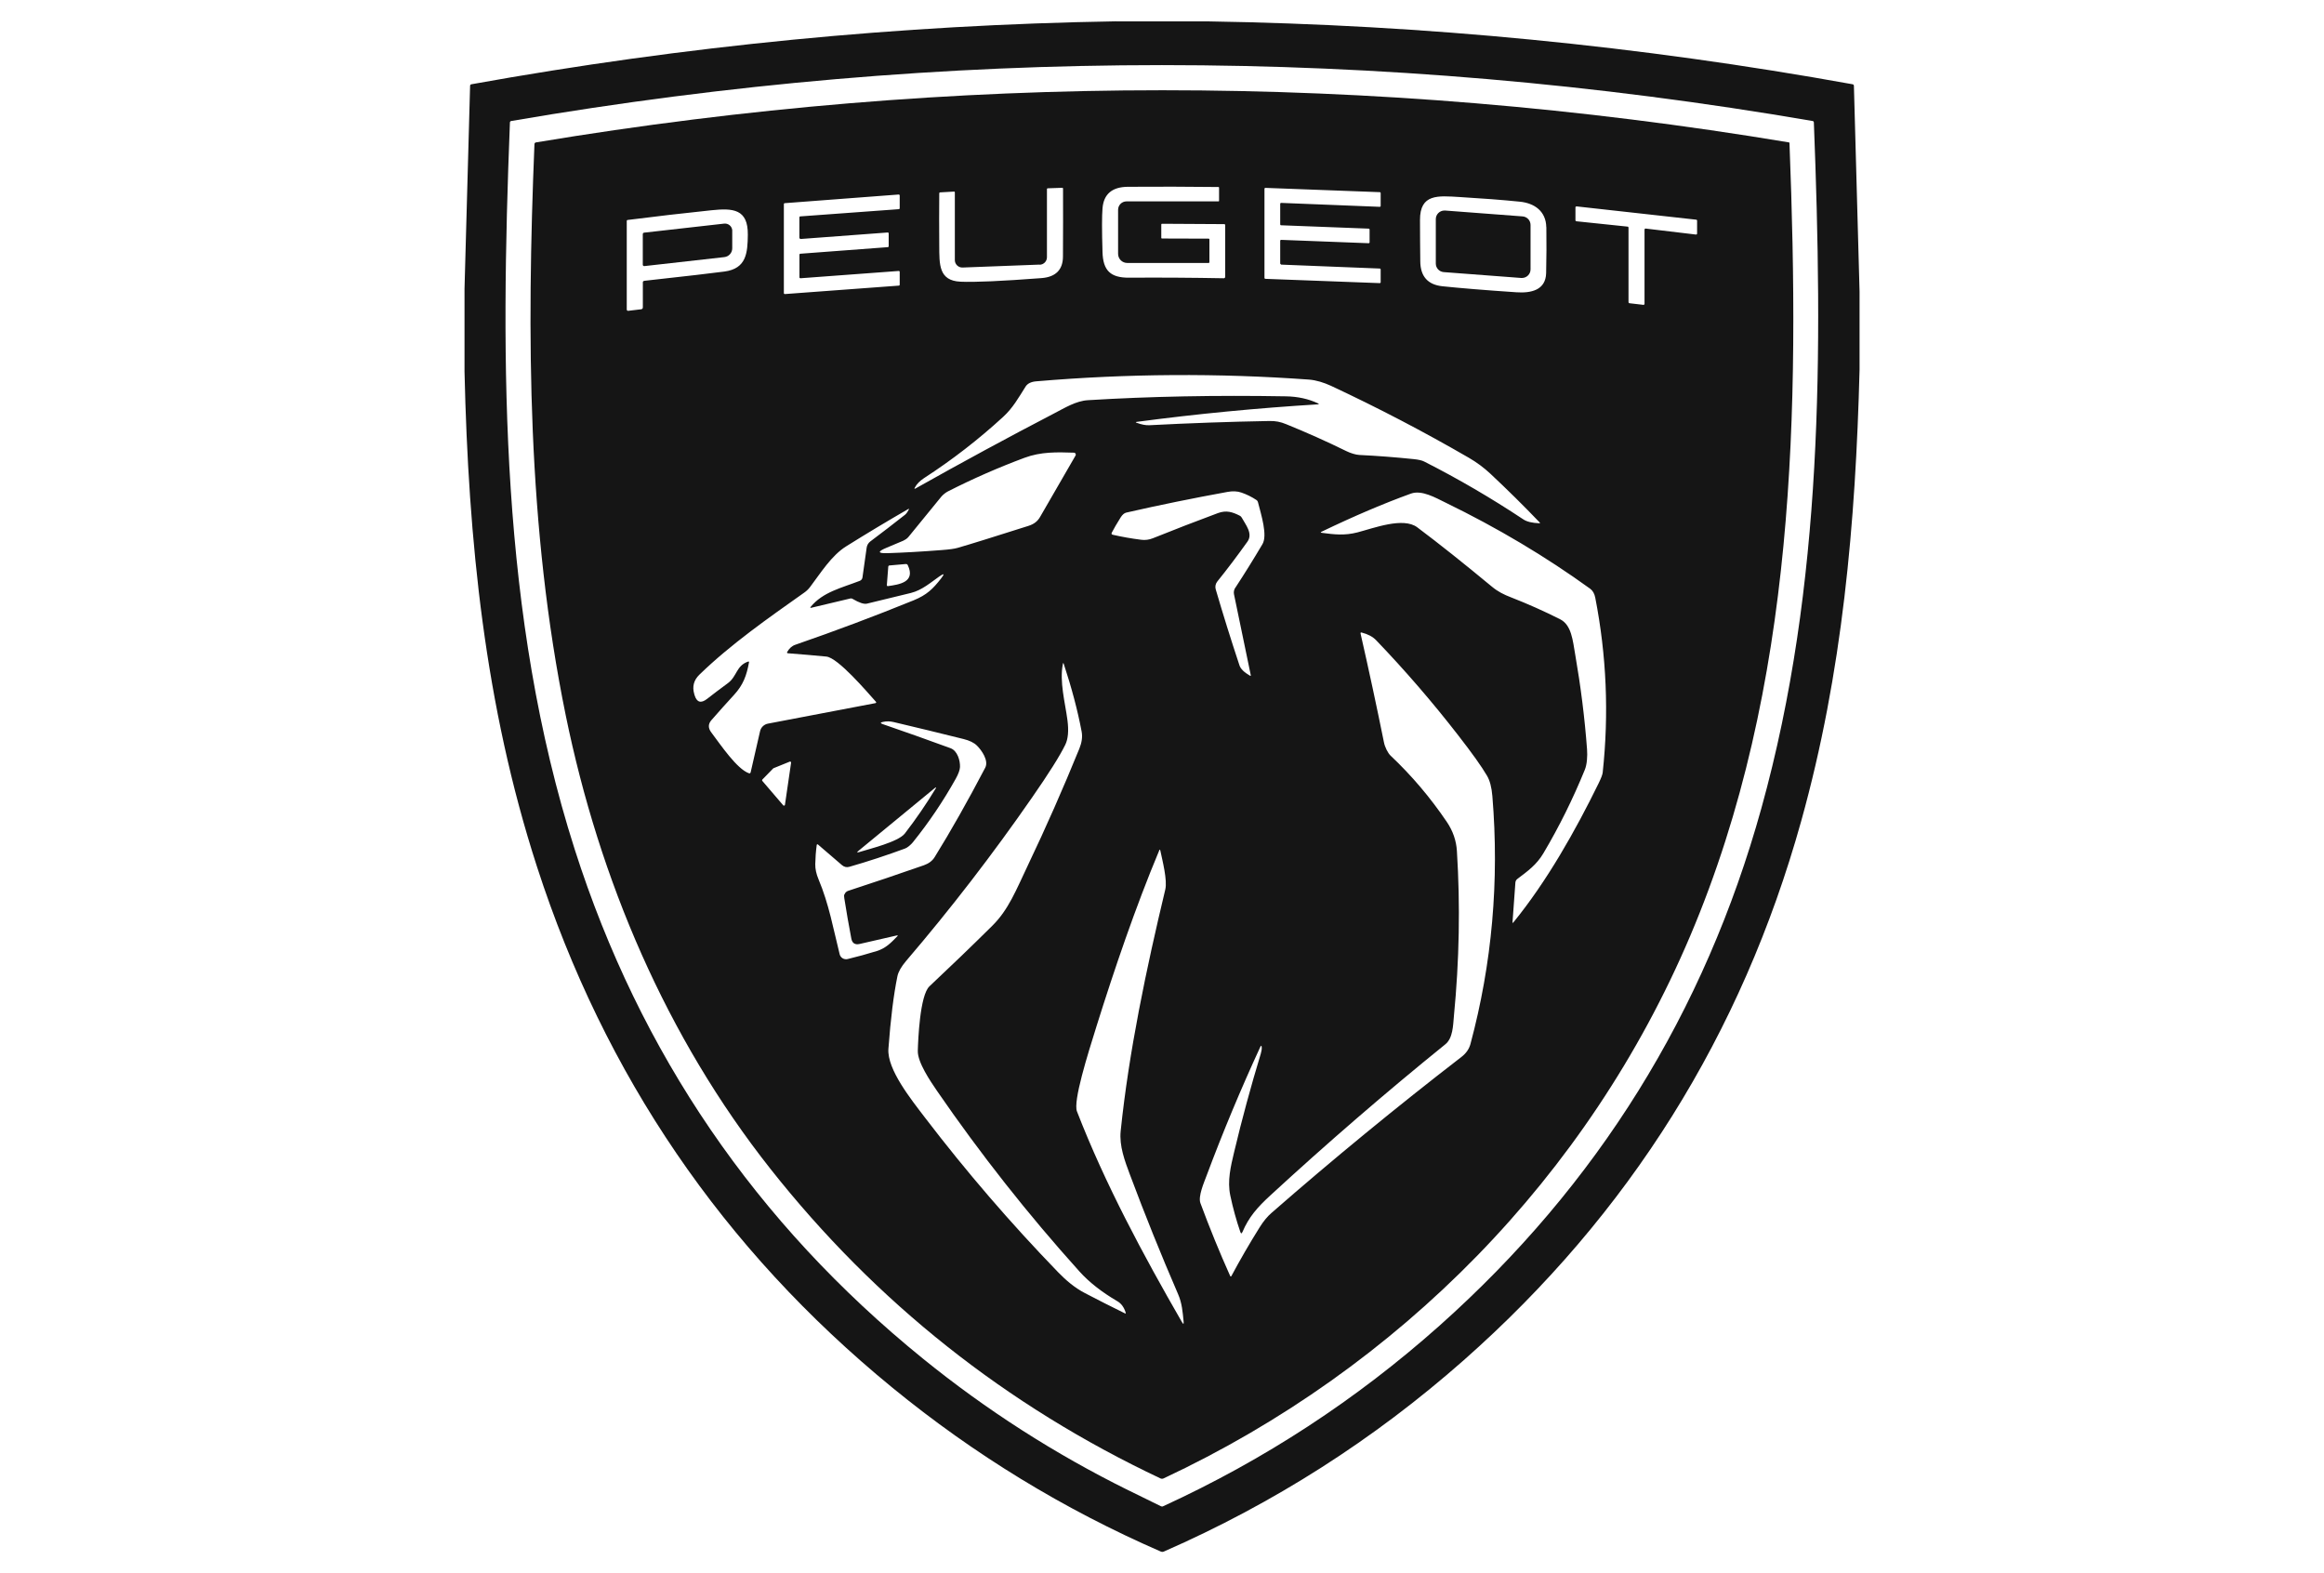
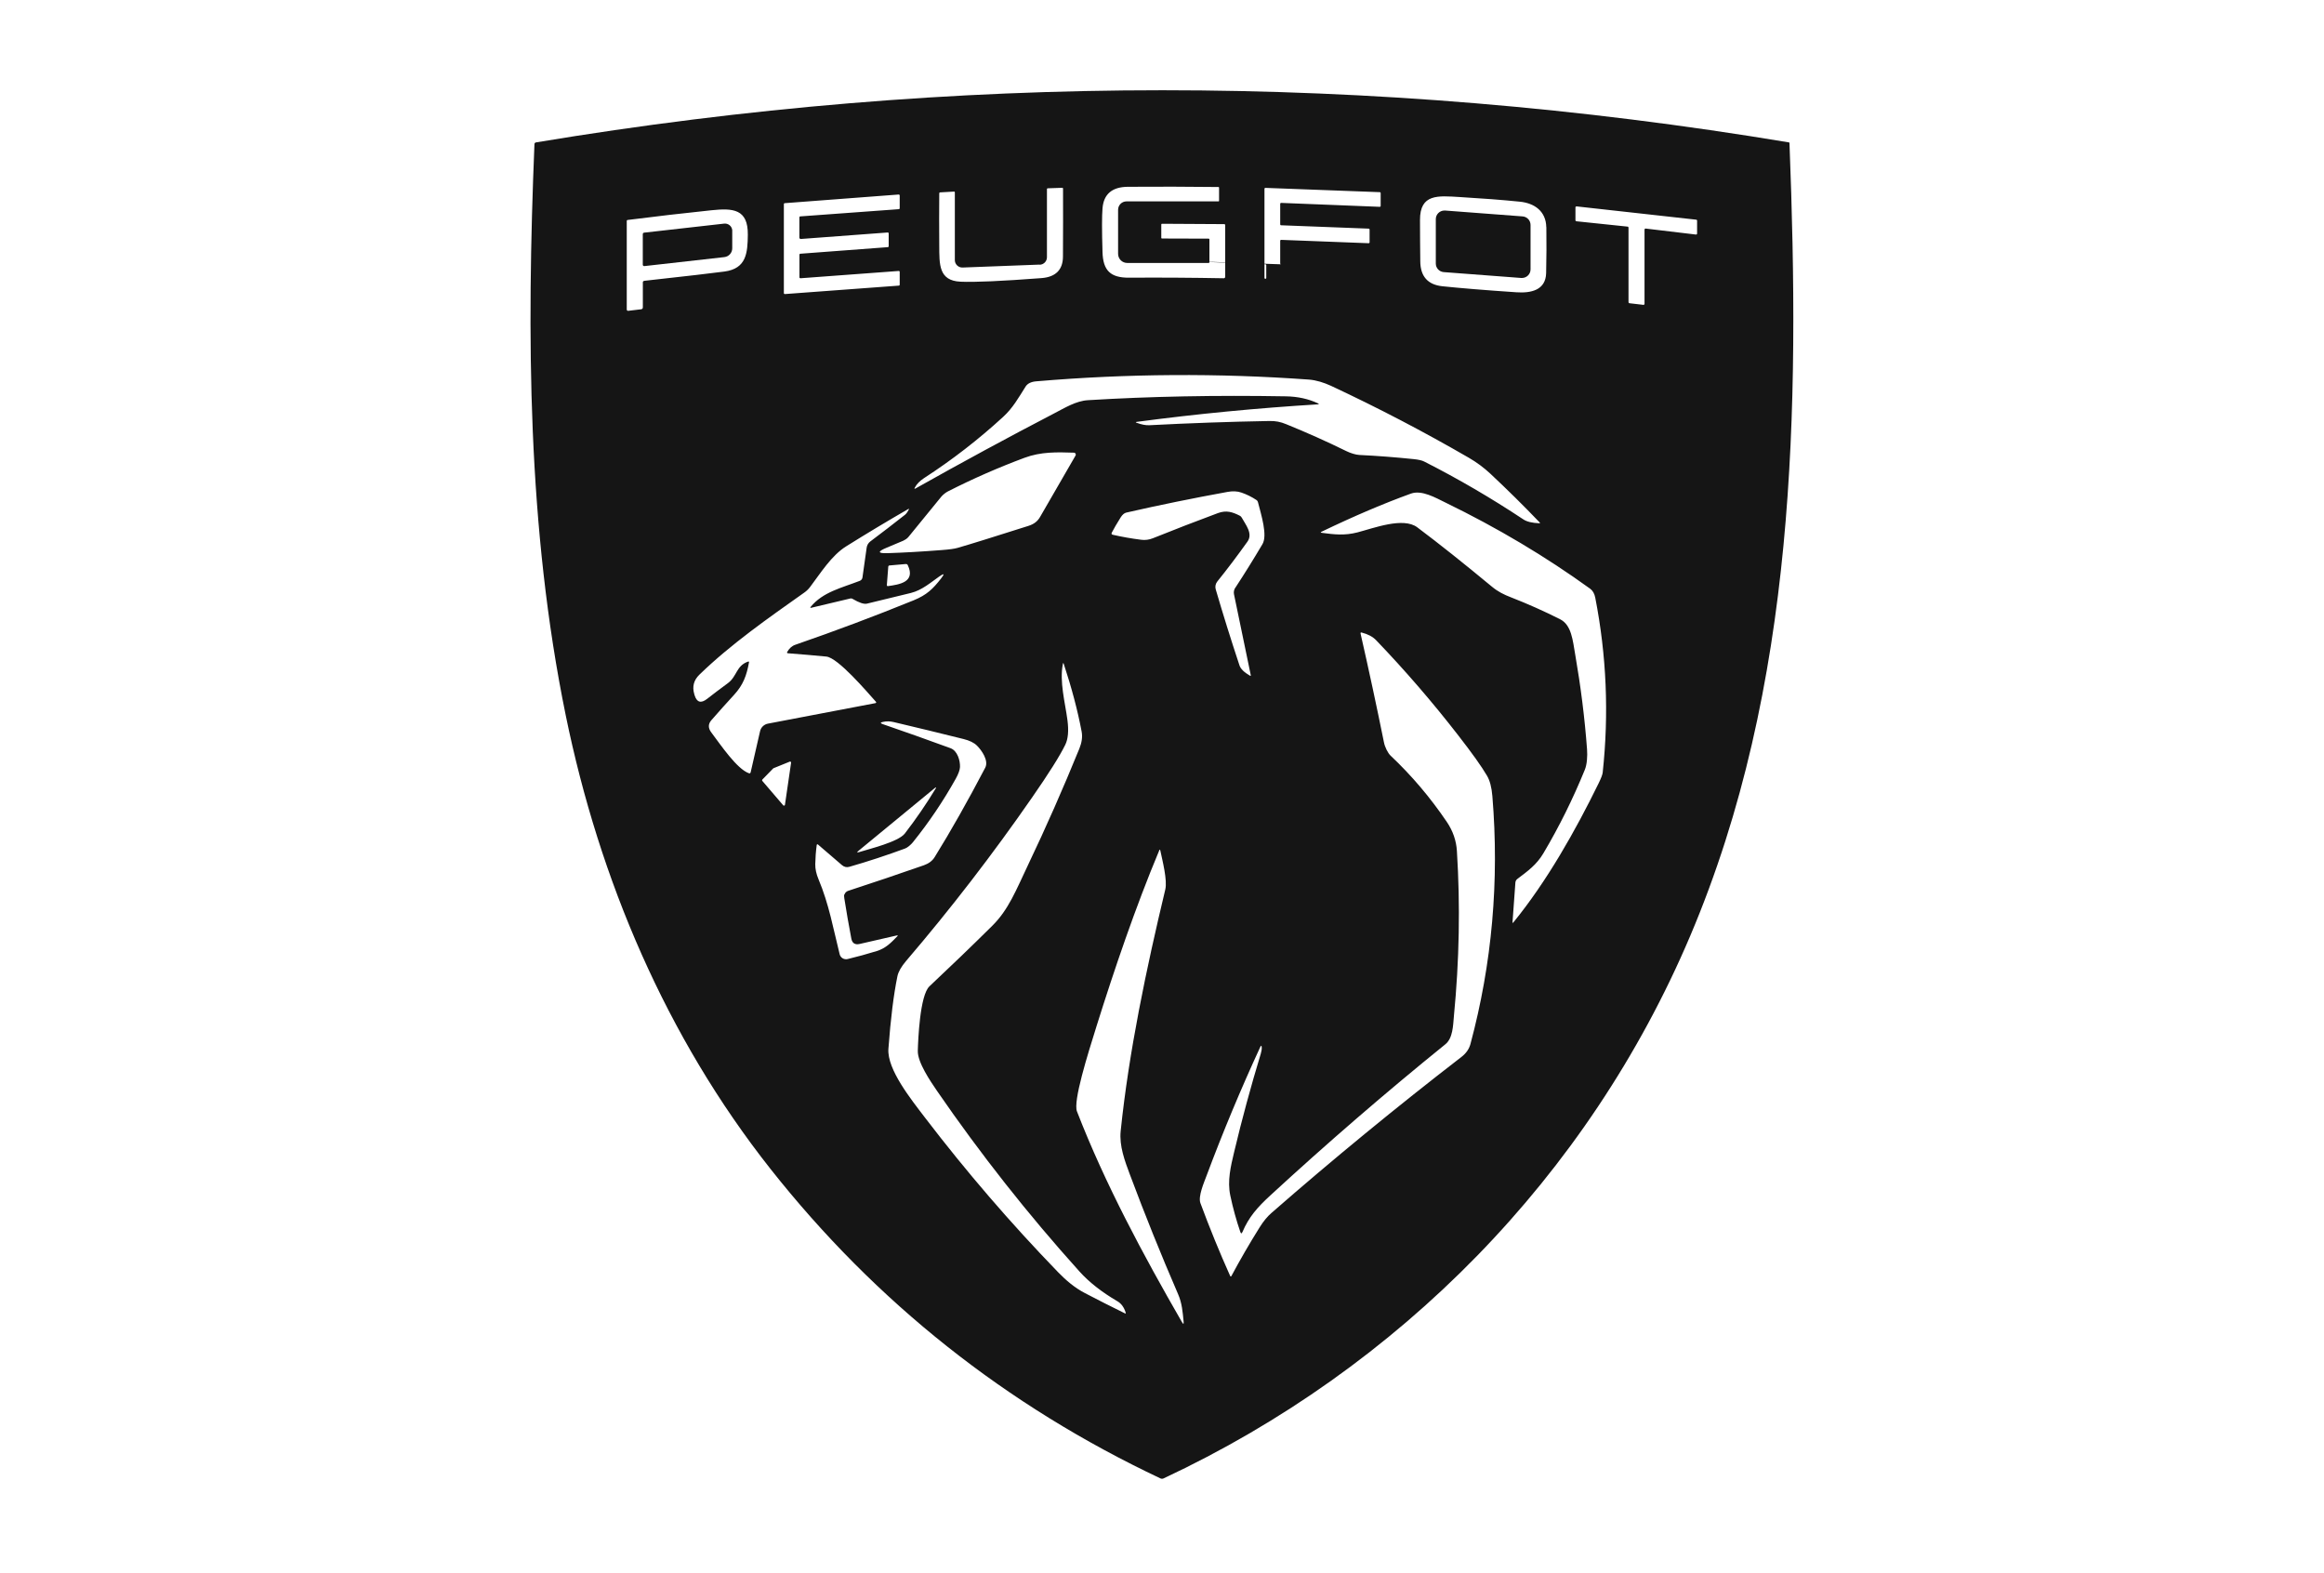
<svg xmlns="http://www.w3.org/2000/svg" id="Layer_1" data-name="Layer 1" viewBox="0 0 325 220">
  <defs>
    <style>      .cls-1 {        fill: #151515;        stroke-width: 0px;      }    </style>
  </defs>
  <g>
-     <path class="cls-1" d="M156.1,2.99h12.84c30.28.48,60.32,3.41,90.12,8.79.13.02.2.1.2.23l.79,28.76v10.93c-.55,21.42-2.38,42.39-8.16,63.11-8.31,29.83-24.05,54.96-47.2,75.4-12.58,11.1-26.55,20.01-41.93,26.75-.14.06-.29.06-.43,0-13.58-5.91-26.09-13.55-37.54-22.92-23.69-19.39-40.25-43.68-49.7-72.86-7.3-22.56-9.59-45.58-10.13-69.25v-11.53l.78-28.39c0-.13.07-.21.2-.23,29.82-5.37,59.88-8.3,90.17-8.8ZM157.82,208.4c1.52.75,3.04,1.49,4.54,2.23.09.04.2.05.29,0,14.17-6.5,27.05-14.92,38.65-25.25,22.08-19.67,37.09-43.79,45.02-72.36,8.68-31.26,8.58-63.91,7.34-95.89,0-.12-.07-.19-.18-.21-60.66-10.42-121.32-10.42-181.98,0-.12.02-.18.09-.19.21-1.33,33.92-1.39,68.92,9.06,101.64,9.12,28.53,25.34,52.26,48.67,71.19,8.9,7.22,18.49,13.36,28.77,18.44Z" />
-     <path class="cls-1" d="M236.36,130.89c-14.26,33.59-40.68,60.42-73.68,75.86-.12.05-.24.05-.36,0-21.64-10.21-39.82-24.63-54.56-43.28-14.6-18.48-23.93-40.44-28.64-63.42-5.38-26.26-5.47-53.23-4.38-79.88,0-.15.08-.23.23-.26,58.4-9.72,116.79-9.72,175.19,0,.06,0,.09.04.09.1,1.44,37.22.94,75.95-13.89,110.88ZM169.14,36.66c0,.06-.05.11-.12.11h-11.38c-.71,0-1.28-.57-1.28-1.28v-6.16c0-.65.53-1.17,1.17-1.17h12.86c.06.01.09-.02.09-.08v-1.84c0-.06-.03-.09-.09-.09-4.25-.05-8.47-.06-12.67-.03-2.2.02-3.38,1.02-3.54,3.02-.09,1.05-.09,3.08,0,6.09.07,2.61,1.12,3.62,3.73,3.6,4.42-.03,8.83,0,13.23.08.11,0,.19-.08.2-.19h0s0-7.22,0-7.22c0-.11-.05-.16-.16-.16l-8.68-.05c-.07,0-.1.04-.1.11v1.86c0,.06.03.09.1.09l6.54.02s.09.04.09.09h0v3.23ZM145.38,37l-10.77.41c-.57.02-1.06-.43-1.08-1,0-.01,0-.03,0-.04v-9.48c0-.07-.04-.1-.11-.1l-1.95.11c-.07,0-.12.06-.12.13-.02,2.42-.02,4.85,0,7.31.02,2.61-.1,4.91,2.97,5.05,2.02.09,5.79-.08,11.31-.5,2-.15,3.01-1.16,3.02-3.01.02-3.22.02-6.39.01-9.52,0-.07-.04-.1-.11-.1l-2.04.07c-.05,0-.1.05-.1.1v9.54c0,.57-.45,1.03-1.02,1.05ZM179.15,36.96c-.07,0-.12-.06-.12-.12v-3.18c0-.07.06-.12.13-.12h0l12.24.47c.07,0,.13-.05.13-.12h0v-1.8c0-.07-.05-.12-.12-.12l-12.26-.47c-.07,0-.12-.06-.12-.12v-2.89c0-.07.05-.12.12-.12,0,0,0,0,0,0l13.8.55c.07,0,.13-.05.13-.12h0v-1.81c0-.07-.05-.12-.12-.12l-16-.6c-.07,0-.13.05-.13.12h0v12.48c0,.07.05.12.12.12l16,.6c.07,0,.13-.05.13-.12h0s0-1.8,0-1.8c0-.07-.05-.12-.12-.12l-13.82-.55ZM111.93,33.39c-.07,0-.14-.05-.14-.12,0,0,0,0,0-.01v-2.87c0-.07.05-.13.12-.13l13.79-1.01c.07,0,.12-.06.12-.13v-1.79c0-.07-.07-.13-.14-.13,0,0,0,0,0,0l-15.94,1.21c-.07,0-.12.06-.12.13v12.45c0,.07.06.13.13.13,0,0,0,0,.01,0l15.94-1.18c.07,0,.12-.06.12-.13v-1.79c0-.07-.05-.13-.12-.13,0,0,0,0-.01,0l-13.75,1.02c-.07,0-.14-.05-.14-.12,0,0,0,0,0-.01v-3.17c0-.07.05-.13.12-.13l12.24-.92c.07,0,.12-.06.12-.13v-1.79c0-.07-.06-.13-.13-.13,0,0,0,0-.01,0l-12.19.91ZM216.24,31.77c-.04-2.24-1.66-3.37-3.72-3.57-2.45-.25-5.26-.46-8.43-.65-2.96-.17-5.53-.49-5.51,3.23,0,1.92.02,3.84.04,5.77.02,2.1,1.05,3.27,3.11,3.48,2.4.25,5.84.54,10.33.84,2.01.14,4.1-.27,4.16-2.68.05-2.14.06-4.29.03-6.43ZM229.99,32.09c0-.08.06-.14.14-.13,0,0,0,0,.01,0l7.04.84c.07,0,.14-.05.15-.12,0,0,0,0,0-.01v-1.81c.01-.07-.04-.13-.11-.14l-16.75-1.86c-.07,0-.14.05-.15.12,0,0,0,.01,0,.02v1.8c0,.07.06.13.12.14l7.18.75c.07,0,.12.07.12.14v10.43c0,.07.05.13.12.14l1.97.23c.07,0,.14-.05.15-.12,0,0,0,0,0-.01v-10.38ZM90.08,39.27c5.96-.66,9.7-1.09,11.23-1.3,3.08-.41,3.24-2.6,3.27-5.14.04-3.62-2.08-3.74-5.08-3.43-3.92.41-7.83.86-11.74,1.36-.06,0-.11.06-.11.12v12.38c0,.15.08.22.23.2l1.77-.21c.17-.02.25-.12.25-.28v-3.48c0-.13.06-.2.19-.21ZM184.33,56.54c-8.48.52-16.93,1.33-25.35,2.45-.18.03-.19.07-.02.13.68.25,1.28.37,1.78.34,5.58-.29,11.17-.49,16.76-.59.89-.02,1.57.12,2.35.44,2.86,1.16,5.68,2.42,8.45,3.78.53.26,1.3.51,1.8.53,2.54.12,5.07.32,7.6.58.67.07,1.16.18,1.47.34,4.77,2.42,9.39,5.12,13.85,8.08.49.33,1.24.51,2.24.55.12,0,.14-.04.05-.12-2.23-2.33-4.53-4.6-6.88-6.8-.92-.86-1.93-1.61-3.04-2.25-6.27-3.63-12.69-6.98-19.26-10.05-1-.46-2.07-.79-3.06-.87-12.72-.92-25.43-.84-38.14.24-.74.06-1.24.31-1.51.74-.96,1.52-1.77,2.98-3.11,4.21-3.46,3.18-7.17,6.05-11.12,8.61-.56.37-.99.8-1.26,1.31-.09.16-.05.2.11.11,6.47-3.64,12.93-7.14,19.39-10.5,1.47-.76,3.04-1.74,4.71-1.84,8.63-.53,17.86-.71,27.7-.54,1.66.03,3.16.36,4.49.99.15.07.14.11-.02.12ZM126.39,75.58l-2.4,1.01c-1.32.55-1.26.81.17.76,2.2-.07,4.7-.21,7.51-.43,1.07-.08,1.82-.18,2.25-.31,1.75-.5,5.04-1.53,9.89-3.07.78-.25,1.28-.62,1.66-1.29,1.64-2.84,3.29-5.69,4.94-8.55.07-.12.03-.28-.09-.36-.04-.02-.08-.04-.13-.04-2.38-.08-4.63-.14-6.93.72-3.65,1.36-7.21,2.92-10.69,4.69-.34.17-.73.5-.94.75-1.56,1.91-3.08,3.78-4.57,5.6-.18.22-.41.39-.67.5ZM172.76,82.18c1.28-1.95,2.54-3.98,3.79-6.09.73-1.24-.17-4.08-.63-5.87-.03-.13-.1-.23-.21-.3-.66-.44-1.35-.78-2.1-1.04-.57-.2-1.23-.23-1.97-.09-4.73.86-9.45,1.82-14.14,2.89-.28.07-.54.29-.78.67-.54.87-.96,1.58-1.24,2.13-.08.16-.04.26.14.3,1.31.3,2.64.53,3.98.7.55.07,1.1,0,1.64-.22,3.01-1.21,6.04-2.38,9.08-3.51,1.17-.43,2.03-.16,3.05.36.12.06.22.15.28.27.53.98,1.61,2.23.8,3.36-1.4,1.96-2.8,3.82-4.22,5.58-.24.3-.33.71-.22,1.08,1.03,3.53,2.14,7.07,3.32,10.63.16.5.65.98,1.46,1.45.11.06.15.03.12-.09l-2.34-11.28c-.07-.32,0-.66.18-.93ZM202.13,70.27c-1.36-.66-3.3-1.79-4.81-1.25-3.76,1.36-7.93,3.13-12.5,5.33-.17.08-.16.13.03.16,1.74.23,3.18.4,4.97-.06,2.28-.59,6.41-2.19,8.38-.71,3.04,2.28,6.51,5.04,10.43,8.29.85.71,1.69,1.12,2.68,1.5,2.33.91,4.62,1.93,6.86,3.06,1.61.81,1.77,2.97,2.12,4.97.76,4.38,1.32,8.79,1.65,13.22.07.94,0,2.12-.32,2.88-1.64,4.02-3.56,7.91-5.78,11.65-.95,1.61-2.19,2.5-3.65,3.6-.16.12-.25.3-.27.49l-.4,5.53c-.01.15.03.17.12.05,4.67-5.72,8.67-12.81,11.91-19.43.35-.72.55-1.23.58-1.53.88-8.2.54-16.35-1.04-24.44-.11-.57-.35-.99-.72-1.26-6.21-4.49-12.96-8.51-20.24-12.05ZM113.36,84.87c1.72-2.1,4.33-2.66,6.88-3.65.2-.08.34-.25.37-.46l.59-4.19c.05-.34.23-.64.5-.85,1.61-1.2,3.22-2.45,4.85-3.73.16-.12.34-.36.53-.72.07-.12.04-.15-.08-.08-2.91,1.68-5.79,3.41-8.64,5.19-2.1,1.3-3.62,3.79-5.08,5.71-.23.3-.5.56-.8.77-4.96,3.51-10.3,7.23-14.68,11.49-.78.76-1.02,1.66-.71,2.71l.03.11c.31,1.05.9,1.23,1.76.56.78-.61,1.75-1.35,2.91-2.2,1.29-.95,1.15-2.43,2.81-3.01.12-.04.17,0,.14.12-.33,1.8-.79,3.12-2.1,4.54-1.07,1.16-2.12,2.34-3.16,3.53-.46.53-.47,1.1-.01,1.71,1.39,1.85,3.57,5.08,5.24,5.7.15.06.24,0,.27-.15l1.31-5.72c.12-.54.56-.96,1.1-1.06l15.05-2.87c.06-.01.1-.07.09-.13,0-.02-.01-.04-.03-.05-1.23-1.37-5.31-6.18-6.95-6.33-1.76-.17-3.55-.32-5.35-.46-.14-.01-.17-.08-.11-.19.29-.51.67-.85,1.16-1.01,5.56-1.92,11.07-3.99,16.53-6.21,1.83-.75,2.69-1.59,3.84-3.07.5-.65.42-.73-.25-.27-1.19.83-2.42,1.93-4,2.32-2.03.5-4.08,1-6.13,1.49-.42.1-1.08-.12-2-.66-.12-.07-.24-.09-.37-.05l-5.43,1.29c-.14.03-.16,0-.07-.12ZM124.17,81.96c1.58-.22,3.91-.55,2.78-2.93-.05-.11-.16-.17-.28-.16l-2.28.2c-.09,0-.16.08-.17.17l-.2,2.59c0,.07.05.13.12.13,0,0,.02,0,.03,0ZM173.75,172.27c-.11.26-.21.25-.3-.01-.56-1.63-1.03-3.33-1.4-5.09-.43-2.04.06-4.07.53-6.04,1.1-4.63,2.35-9.22,3.73-13.77.1-.35.15-.64.14-.87-.02-.32-.09-.34-.23-.04-2.71,5.87-5.22,11.88-7.51,18.01-.34.91-1.18,2.84-.84,3.77,1.28,3.46,2.67,6.87,4.17,10.21.02.05.07.07.12.04.02,0,.03-.02.04-.04,1.24-2.31,2.55-4.58,3.95-6.81.53-.85,1.09-1.53,1.66-2.02,8.63-7.54,17.49-14.81,26.56-21.81.65-.5,1.07-1.1,1.26-1.79,3.03-11.28,4.05-22.84,3.07-34.69-.1-1.22-.35-2.17-.75-2.85-.75-1.28-2.09-3.16-4.02-5.64-3.59-4.63-7.42-9.07-11.48-13.3-.48-.5-1.16-.86-2.03-1.08-.13-.03-.18.02-.15.15,1.15,5.05,2.24,10.12,3.27,15.21.12.63.53,1.47.92,1.85,2.97,2.8,5.59,5.9,7.87,9.27.85,1.26,1.32,2.61,1.41,4.06.48,7.6.34,15.3-.42,23.11-.12,1.28-.13,3.07-1.2,3.93-8.38,6.78-16.54,13.83-24.47,21.13-1.82,1.67-3.02,3.04-3.9,5.12ZM143.72,121.05c2.57-5.38,4.97-10.84,7.22-16.36.33-.82.47-1.61.32-2.4-.56-2.97-1.4-6.12-2.5-9.46-.05-.15-.09-.14-.12,0-.5,2.52.31,5.36.64,7.89.19,1.48.09,2.62-.31,3.43-.75,1.54-2.3,4-4.64,7.37-5.49,7.92-11.36,15.54-17.62,22.86-.67.79-1.08,1.5-1.21,2.13-.53,2.57-.95,5.95-1.26,10.15-.21,2.87,3.17,7.07,5.12,9.63,5.78,7.56,11.98,14.76,18.6,21.6,1.07,1.1,2.29,2.17,3.76,2.93,1.85.97,3.72,1.91,5.59,2.83.11.05.15.02.11-.1-.23-.75-.62-1.28-1.16-1.59-2.17-1.27-3.94-2.65-5.3-4.16-7.19-7.98-13.83-16.4-19.92-25.25-.91-1.33-2.74-4-2.69-5.61.04-1.46.28-7.76,1.63-9.02,2.97-2.79,5.9-5.61,8.79-8.47,2.28-2.26,3.33-5,4.96-8.42ZM118.1,125.07c.08-.24.27-.42.51-.5,3.51-1.14,7.04-2.34,10.6-3.58.68-.24,1.18-.62,1.5-1.14,2.24-3.61,4.6-7.78,7.07-12.5.52-.99-.51-2.45-1.16-3.09-.4-.4-1.03-.71-1.88-.92-3.26-.81-6.53-1.61-9.81-2.38-.49-.11-.97-.12-1.46-.01-.38.08-.38.18-.02.31,3.1,1.06,6.26,2.19,9.49,3.37.96.36,1.35,1.74,1.31,2.63-.02.41-.22.96-.59,1.63-1.75,3.13-3.75,6.1-6,8.89-.25.32-.77.76-1.08.87-2.58.95-5.18,1.81-7.8,2.56-.38.11-.72.03-1.03-.23l-3.33-2.86c-.12-.1-.19-.08-.21.08-.12.88-.18,1.76-.2,2.64-.01.66.14,1.36.45,2.1,1.47,3.49,2.08,6.97,2.96,10.49.12.5.62.8,1.12.68,1.36-.33,2.72-.7,4.08-1.12,1.25-.39,1.99-1.16,2.86-2.06.11-.11.08-.15-.07-.12l-5.19,1.19c-.66.15-1.05-.11-1.17-.77-.35-1.84-.68-3.72-.98-5.63-.04-.23-.04-.41.01-.53ZM106.6,109.01s-.05.13,0,.18l2.93,3.42c.05.06.13.06.19.02.03-.02.04-.05.05-.08l.86-5.9c.01-.07-.04-.14-.11-.15-.02,0-.05,0-.07,0l-2.27.92s-.03.02-.05.03l-1.52,1.56ZM120.16,119.15c1.43-.45,5.47-1.42,6.38-2.6,1.59-2.07,3.01-4.14,4.28-6.24.15-.25.12-.28-.11-.1l-10.65,8.76c-.27.22-.23.28.1.18ZM162.1,118.95c-3.34,7.98-6.27,16.63-8.71,24.4-1.32,4.22-3.34,10.63-2.78,12.07,3.93,10.14,9.29,20.11,14.67,29.44.2.35.28.33.24-.08-.13-1.32-.22-2.55-.77-3.81-2.39-5.52-4.64-11.11-6.75-16.75-.71-1.9-1.49-3.98-1.28-6.05,1.14-11.06,3.59-22.73,6.24-33.79.31-1.3-.4-4.04-.69-5.42-.04-.19-.1-.19-.18-.02Z" />
+     <path class="cls-1" d="M236.36,130.89c-14.26,33.59-40.68,60.42-73.68,75.86-.12.05-.24.05-.36,0-21.64-10.21-39.82-24.63-54.56-43.28-14.6-18.48-23.93-40.44-28.64-63.42-5.38-26.26-5.47-53.23-4.38-79.88,0-.15.08-.23.23-.26,58.4-9.72,116.79-9.72,175.19,0,.06,0,.09.04.09.1,1.44,37.22.94,75.95-13.89,110.88ZM169.14,36.66c0,.06-.05.11-.12.11h-11.38c-.71,0-1.28-.57-1.28-1.28v-6.16c0-.65.53-1.17,1.17-1.17h12.86c.06.01.09-.02.09-.08v-1.84c0-.06-.03-.09-.09-.09-4.25-.05-8.47-.06-12.67-.03-2.2.02-3.38,1.02-3.54,3.02-.09,1.05-.09,3.08,0,6.09.07,2.61,1.12,3.62,3.73,3.6,4.42-.03,8.83,0,13.23.08.11,0,.19-.08.2-.19h0s0-7.22,0-7.22c0-.11-.05-.16-.16-.16l-8.68-.05c-.07,0-.1.04-.1.11v1.86c0,.06.03.09.1.09l6.54.02s.09.04.09.09h0v3.23ZM145.38,37l-10.77.41c-.57.02-1.06-.43-1.08-1,0-.01,0-.03,0-.04v-9.48c0-.07-.04-.1-.11-.1l-1.95.11c-.07,0-.12.06-.12.13-.02,2.42-.02,4.85,0,7.31.02,2.61-.1,4.91,2.97,5.05,2.02.09,5.79-.08,11.31-.5,2-.15,3.01-1.16,3.02-3.01.02-3.22.02-6.39.01-9.52,0-.07-.04-.1-.11-.1l-2.04.07c-.05,0-.1.05-.1.1v9.54c0,.57-.45,1.03-1.02,1.05ZM179.15,36.96c-.07,0-.12-.06-.12-.12v-3.18c0-.07.06-.12.13-.12h0l12.24.47c.07,0,.13-.05.13-.12h0v-1.8c0-.07-.05-.12-.12-.12l-12.26-.47c-.07,0-.12-.06-.12-.12v-2.89c0-.07.05-.12.12-.12,0,0,0,0,0,0l13.8.55c.07,0,.13-.05.13-.12h0v-1.81c0-.07-.05-.12-.12-.12l-16-.6c-.07,0-.13.05-.13.12h0v12.48c0,.07.05.12.12.12c.07,0,.13-.05.13-.12h0s0-1.8,0-1.8c0-.07-.05-.12-.12-.12l-13.82-.55ZM111.93,33.39c-.07,0-.14-.05-.14-.12,0,0,0,0,0-.01v-2.87c0-.07.05-.13.12-.13l13.79-1.01c.07,0,.12-.06.12-.13v-1.79c0-.07-.07-.13-.14-.13,0,0,0,0,0,0l-15.94,1.21c-.07,0-.12.06-.12.13v12.45c0,.07.06.13.13.13,0,0,0,0,.01,0l15.94-1.18c.07,0,.12-.06.12-.13v-1.79c0-.07-.05-.13-.12-.13,0,0,0,0-.01,0l-13.75,1.02c-.07,0-.14-.05-.14-.12,0,0,0,0,0-.01v-3.17c0-.07.05-.13.12-.13l12.24-.92c.07,0,.12-.06.12-.13v-1.79c0-.07-.06-.13-.13-.13,0,0,0,0-.01,0l-12.19.91ZM216.24,31.77c-.04-2.24-1.66-3.37-3.72-3.57-2.45-.25-5.26-.46-8.43-.65-2.96-.17-5.53-.49-5.51,3.23,0,1.92.02,3.84.04,5.77.02,2.1,1.05,3.27,3.11,3.48,2.4.25,5.84.54,10.33.84,2.01.14,4.1-.27,4.16-2.68.05-2.14.06-4.29.03-6.43ZM229.99,32.09c0-.08.06-.14.14-.13,0,0,0,0,.01,0l7.04.84c.07,0,.14-.05.15-.12,0,0,0,0,0-.01v-1.81c.01-.07-.04-.13-.11-.14l-16.75-1.86c-.07,0-.14.05-.15.12,0,0,0,.01,0,.02v1.8c0,.07.06.13.12.14l7.18.75c.07,0,.12.07.12.14v10.43c0,.07.05.13.12.14l1.97.23c.07,0,.14-.05.15-.12,0,0,0,0,0-.01v-10.38ZM90.08,39.27c5.96-.66,9.7-1.09,11.23-1.3,3.08-.41,3.24-2.6,3.27-5.14.04-3.62-2.08-3.74-5.08-3.43-3.92.41-7.83.86-11.74,1.36-.06,0-.11.06-.11.12v12.38c0,.15.08.22.23.2l1.77-.21c.17-.02.25-.12.25-.28v-3.48c0-.13.06-.2.19-.21ZM184.33,56.54c-8.48.52-16.93,1.33-25.35,2.45-.18.03-.19.07-.02.13.68.25,1.28.37,1.78.34,5.58-.29,11.17-.49,16.76-.59.89-.02,1.57.12,2.35.44,2.86,1.16,5.68,2.42,8.45,3.78.53.26,1.3.51,1.8.53,2.54.12,5.07.32,7.6.58.67.07,1.16.18,1.47.34,4.77,2.42,9.39,5.12,13.85,8.08.49.33,1.24.51,2.24.55.12,0,.14-.04.05-.12-2.23-2.33-4.53-4.6-6.88-6.8-.92-.86-1.93-1.61-3.04-2.25-6.27-3.63-12.69-6.98-19.26-10.05-1-.46-2.07-.79-3.06-.87-12.72-.92-25.43-.84-38.14.24-.74.06-1.24.31-1.51.74-.96,1.52-1.77,2.98-3.11,4.21-3.46,3.18-7.17,6.05-11.12,8.61-.56.37-.99.8-1.26,1.31-.09.16-.05.2.11.11,6.47-3.64,12.93-7.14,19.39-10.5,1.47-.76,3.04-1.74,4.71-1.84,8.63-.53,17.86-.71,27.7-.54,1.66.03,3.16.36,4.49.99.15.07.14.11-.02.12ZM126.39,75.58l-2.4,1.01c-1.32.55-1.26.81.17.76,2.2-.07,4.7-.21,7.51-.43,1.07-.08,1.82-.18,2.25-.31,1.75-.5,5.04-1.53,9.89-3.07.78-.25,1.28-.62,1.66-1.29,1.64-2.84,3.29-5.69,4.94-8.55.07-.12.03-.28-.09-.36-.04-.02-.08-.04-.13-.04-2.38-.08-4.63-.14-6.93.72-3.65,1.36-7.21,2.92-10.69,4.69-.34.17-.73.5-.94.75-1.56,1.91-3.08,3.78-4.57,5.6-.18.22-.41.39-.67.5ZM172.76,82.18c1.28-1.95,2.54-3.98,3.79-6.09.73-1.24-.17-4.08-.63-5.87-.03-.13-.1-.23-.21-.3-.66-.44-1.35-.78-2.1-1.04-.57-.2-1.23-.23-1.97-.09-4.73.86-9.45,1.82-14.14,2.89-.28.07-.54.29-.78.67-.54.87-.96,1.58-1.24,2.13-.08.16-.04.26.14.3,1.31.3,2.64.53,3.98.7.55.07,1.1,0,1.64-.22,3.01-1.21,6.04-2.38,9.08-3.51,1.17-.43,2.03-.16,3.05.36.12.06.22.15.28.27.53.98,1.61,2.23.8,3.36-1.4,1.96-2.8,3.82-4.22,5.58-.24.3-.33.71-.22,1.08,1.03,3.53,2.14,7.07,3.32,10.63.16.5.65.98,1.46,1.45.11.06.15.03.12-.09l-2.34-11.28c-.07-.32,0-.66.18-.93ZM202.13,70.27c-1.36-.66-3.3-1.79-4.81-1.25-3.76,1.36-7.93,3.13-12.5,5.33-.17.08-.16.13.03.16,1.74.23,3.18.4,4.97-.06,2.28-.59,6.41-2.19,8.38-.71,3.04,2.28,6.51,5.04,10.43,8.29.85.71,1.69,1.12,2.68,1.5,2.33.91,4.62,1.93,6.86,3.06,1.61.81,1.77,2.97,2.12,4.97.76,4.38,1.32,8.79,1.65,13.22.07.94,0,2.12-.32,2.88-1.64,4.02-3.56,7.91-5.78,11.65-.95,1.61-2.19,2.5-3.65,3.6-.16.12-.25.3-.27.49l-.4,5.53c-.01.15.03.17.12.05,4.67-5.72,8.67-12.81,11.91-19.43.35-.72.55-1.23.58-1.53.88-8.2.54-16.35-1.04-24.44-.11-.57-.35-.99-.72-1.26-6.21-4.49-12.96-8.51-20.24-12.05ZM113.36,84.87c1.72-2.1,4.33-2.66,6.88-3.65.2-.08.34-.25.37-.46l.59-4.19c.05-.34.23-.64.5-.85,1.61-1.2,3.22-2.45,4.85-3.73.16-.12.34-.36.53-.72.07-.12.04-.15-.08-.08-2.91,1.68-5.79,3.41-8.64,5.19-2.1,1.3-3.62,3.79-5.08,5.71-.23.3-.5.56-.8.77-4.96,3.51-10.3,7.23-14.68,11.49-.78.76-1.02,1.66-.71,2.71l.03.11c.31,1.05.9,1.23,1.76.56.78-.61,1.75-1.35,2.91-2.2,1.29-.95,1.15-2.43,2.81-3.01.12-.04.17,0,.14.12-.33,1.8-.79,3.12-2.1,4.54-1.07,1.16-2.12,2.34-3.16,3.53-.46.53-.47,1.1-.01,1.71,1.39,1.85,3.57,5.08,5.24,5.7.15.06.24,0,.27-.15l1.31-5.72c.12-.54.56-.96,1.1-1.06l15.05-2.87c.06-.01.1-.07.09-.13,0-.02-.01-.04-.03-.05-1.23-1.37-5.31-6.18-6.95-6.33-1.76-.17-3.55-.32-5.35-.46-.14-.01-.17-.08-.11-.19.29-.51.67-.85,1.16-1.01,5.56-1.92,11.07-3.99,16.53-6.21,1.83-.75,2.69-1.59,3.84-3.07.5-.65.42-.73-.25-.27-1.19.83-2.42,1.93-4,2.32-2.03.5-4.08,1-6.13,1.49-.42.1-1.08-.12-2-.66-.12-.07-.24-.09-.37-.05l-5.43,1.29c-.14.03-.16,0-.07-.12ZM124.17,81.96c1.58-.22,3.91-.55,2.78-2.93-.05-.11-.16-.17-.28-.16l-2.28.2c-.09,0-.16.08-.17.17l-.2,2.59c0,.07.05.13.12.13,0,0,.02,0,.03,0ZM173.75,172.27c-.11.26-.21.25-.3-.01-.56-1.63-1.03-3.33-1.4-5.09-.43-2.04.06-4.07.53-6.04,1.1-4.63,2.35-9.22,3.73-13.77.1-.35.15-.64.14-.87-.02-.32-.09-.34-.23-.04-2.71,5.87-5.22,11.88-7.51,18.01-.34.91-1.18,2.84-.84,3.77,1.28,3.46,2.67,6.87,4.17,10.21.02.05.07.07.12.04.02,0,.03-.02.04-.04,1.24-2.31,2.55-4.58,3.95-6.81.53-.85,1.09-1.53,1.66-2.02,8.63-7.54,17.49-14.81,26.56-21.81.65-.5,1.07-1.1,1.26-1.79,3.03-11.28,4.05-22.84,3.07-34.69-.1-1.22-.35-2.17-.75-2.85-.75-1.28-2.09-3.16-4.02-5.64-3.59-4.63-7.42-9.07-11.48-13.3-.48-.5-1.16-.86-2.03-1.08-.13-.03-.18.02-.15.15,1.15,5.05,2.24,10.12,3.27,15.21.12.63.53,1.47.92,1.85,2.97,2.8,5.59,5.9,7.87,9.27.85,1.26,1.32,2.61,1.41,4.06.48,7.6.34,15.3-.42,23.11-.12,1.28-.13,3.07-1.2,3.93-8.38,6.78-16.54,13.83-24.47,21.13-1.82,1.67-3.02,3.04-3.9,5.12ZM143.72,121.05c2.57-5.38,4.97-10.84,7.22-16.36.33-.82.47-1.61.32-2.4-.56-2.97-1.4-6.12-2.5-9.46-.05-.15-.09-.14-.12,0-.5,2.52.31,5.36.64,7.89.19,1.48.09,2.62-.31,3.43-.75,1.54-2.3,4-4.64,7.37-5.49,7.92-11.36,15.54-17.62,22.86-.67.79-1.08,1.5-1.21,2.13-.53,2.57-.95,5.95-1.26,10.15-.21,2.87,3.17,7.07,5.12,9.63,5.78,7.56,11.98,14.76,18.6,21.6,1.07,1.1,2.29,2.17,3.76,2.93,1.85.97,3.72,1.91,5.59,2.83.11.05.15.02.11-.1-.23-.75-.62-1.28-1.16-1.59-2.17-1.27-3.94-2.65-5.3-4.16-7.19-7.98-13.83-16.4-19.92-25.25-.91-1.33-2.74-4-2.69-5.61.04-1.46.28-7.76,1.63-9.02,2.97-2.79,5.9-5.61,8.79-8.47,2.28-2.26,3.33-5,4.96-8.42ZM118.1,125.07c.08-.24.27-.42.51-.5,3.51-1.14,7.04-2.34,10.6-3.58.68-.24,1.18-.62,1.5-1.14,2.24-3.61,4.6-7.78,7.07-12.5.52-.99-.51-2.45-1.16-3.09-.4-.4-1.03-.71-1.88-.92-3.26-.81-6.53-1.61-9.81-2.38-.49-.11-.97-.12-1.46-.01-.38.08-.38.18-.02.31,3.1,1.06,6.26,2.19,9.49,3.37.96.36,1.35,1.74,1.31,2.63-.02.41-.22.96-.59,1.63-1.75,3.13-3.75,6.1-6,8.89-.25.32-.77.76-1.08.87-2.58.95-5.18,1.81-7.8,2.56-.38.11-.72.03-1.03-.23l-3.33-2.86c-.12-.1-.19-.08-.21.08-.12.88-.18,1.76-.2,2.64-.01.66.14,1.36.45,2.1,1.47,3.49,2.08,6.97,2.96,10.49.12.5.62.8,1.12.68,1.36-.33,2.72-.7,4.08-1.12,1.25-.39,1.99-1.16,2.86-2.06.11-.11.08-.15-.07-.12l-5.19,1.19c-.66.15-1.05-.11-1.17-.77-.35-1.84-.68-3.72-.98-5.63-.04-.23-.04-.41.01-.53ZM106.6,109.01s-.05.13,0,.18l2.93,3.42c.05.06.13.06.19.02.03-.02.04-.05.05-.08l.86-5.9c.01-.07-.04-.14-.11-.15-.02,0-.05,0-.07,0l-2.27.92s-.03.02-.05.03l-1.52,1.56ZM120.16,119.15c1.43-.45,5.47-1.42,6.38-2.6,1.59-2.07,3.01-4.14,4.28-6.24.15-.25.12-.28-.11-.1l-10.65,8.76c-.27.22-.23.28.1.18ZM162.1,118.95c-3.34,7.98-6.27,16.63-8.71,24.4-1.32,4.22-3.34,10.63-2.78,12.07,3.93,10.14,9.29,20.11,14.67,29.44.2.35.28.33.24-.08-.13-1.32-.22-2.55-.77-3.81-2.39-5.52-4.64-11.11-6.75-16.75-.71-1.9-1.49-3.98-1.28-6.05,1.14-11.06,3.59-22.73,6.24-33.79.31-1.3-.4-4.04-.69-5.42-.04-.19-.1-.19-.18-.02Z" />
    <path class="cls-1" d="M202.09,29.44l10.84.82c.63.05,1.11.57,1.11,1.2v6.21c0,.66-.54,1.2-1.21,1.2-.03,0-.06,0-.09,0l-10.84-.82c-.63-.05-1.11-.57-1.11-1.2v-6.21c0-.66.54-1.2,1.21-1.2.03,0,.06,0,.09,0Z" />
  </g>
  <path class="cls-1" d="M101.31,35.95l-11.2,1.26c-.11.01-.21-.07-.22-.17,0,0,0-.01,0-.02v-4.26c0-.14.07-.22.21-.23l11.17-1.26c.56-.06,1.07.34,1.13.91,0,.04,0,.07,0,.11v2.43c0,.63-.47,1.16-1.1,1.23Z" />
</svg>